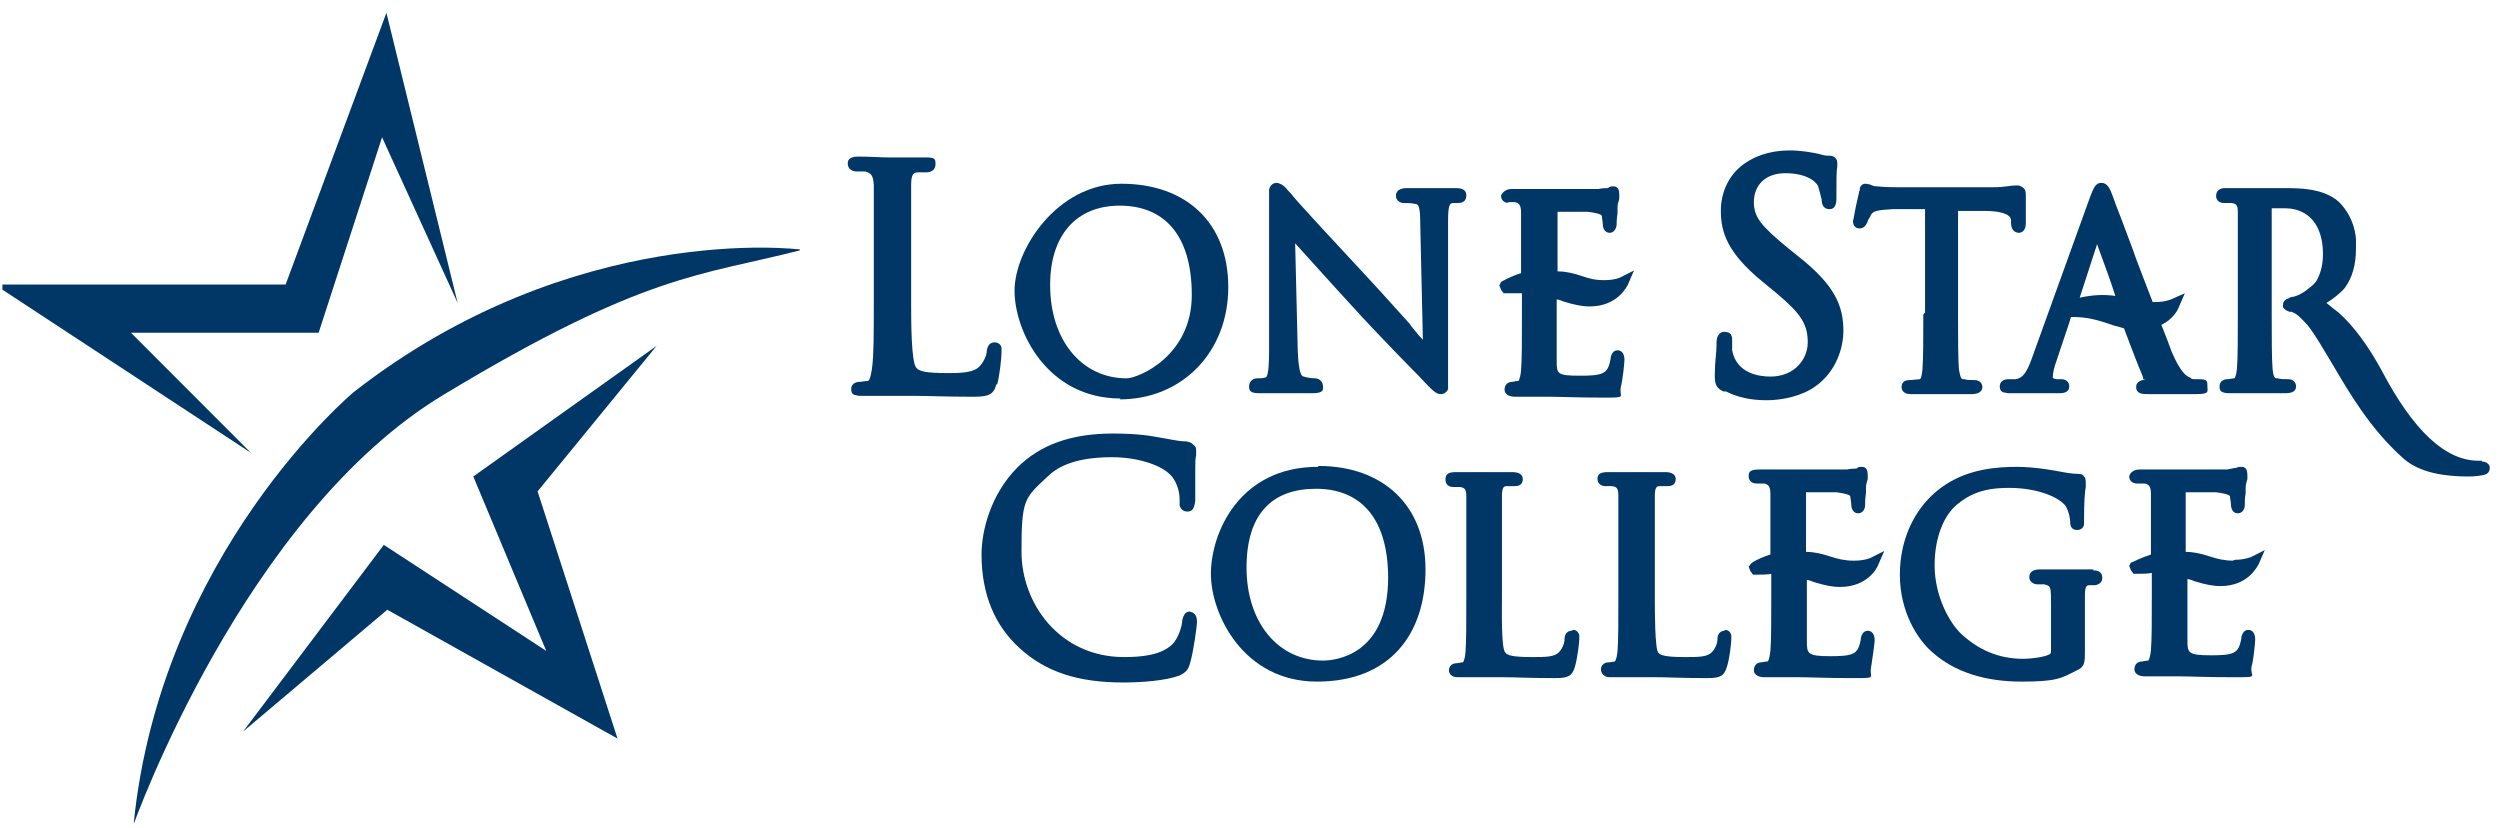
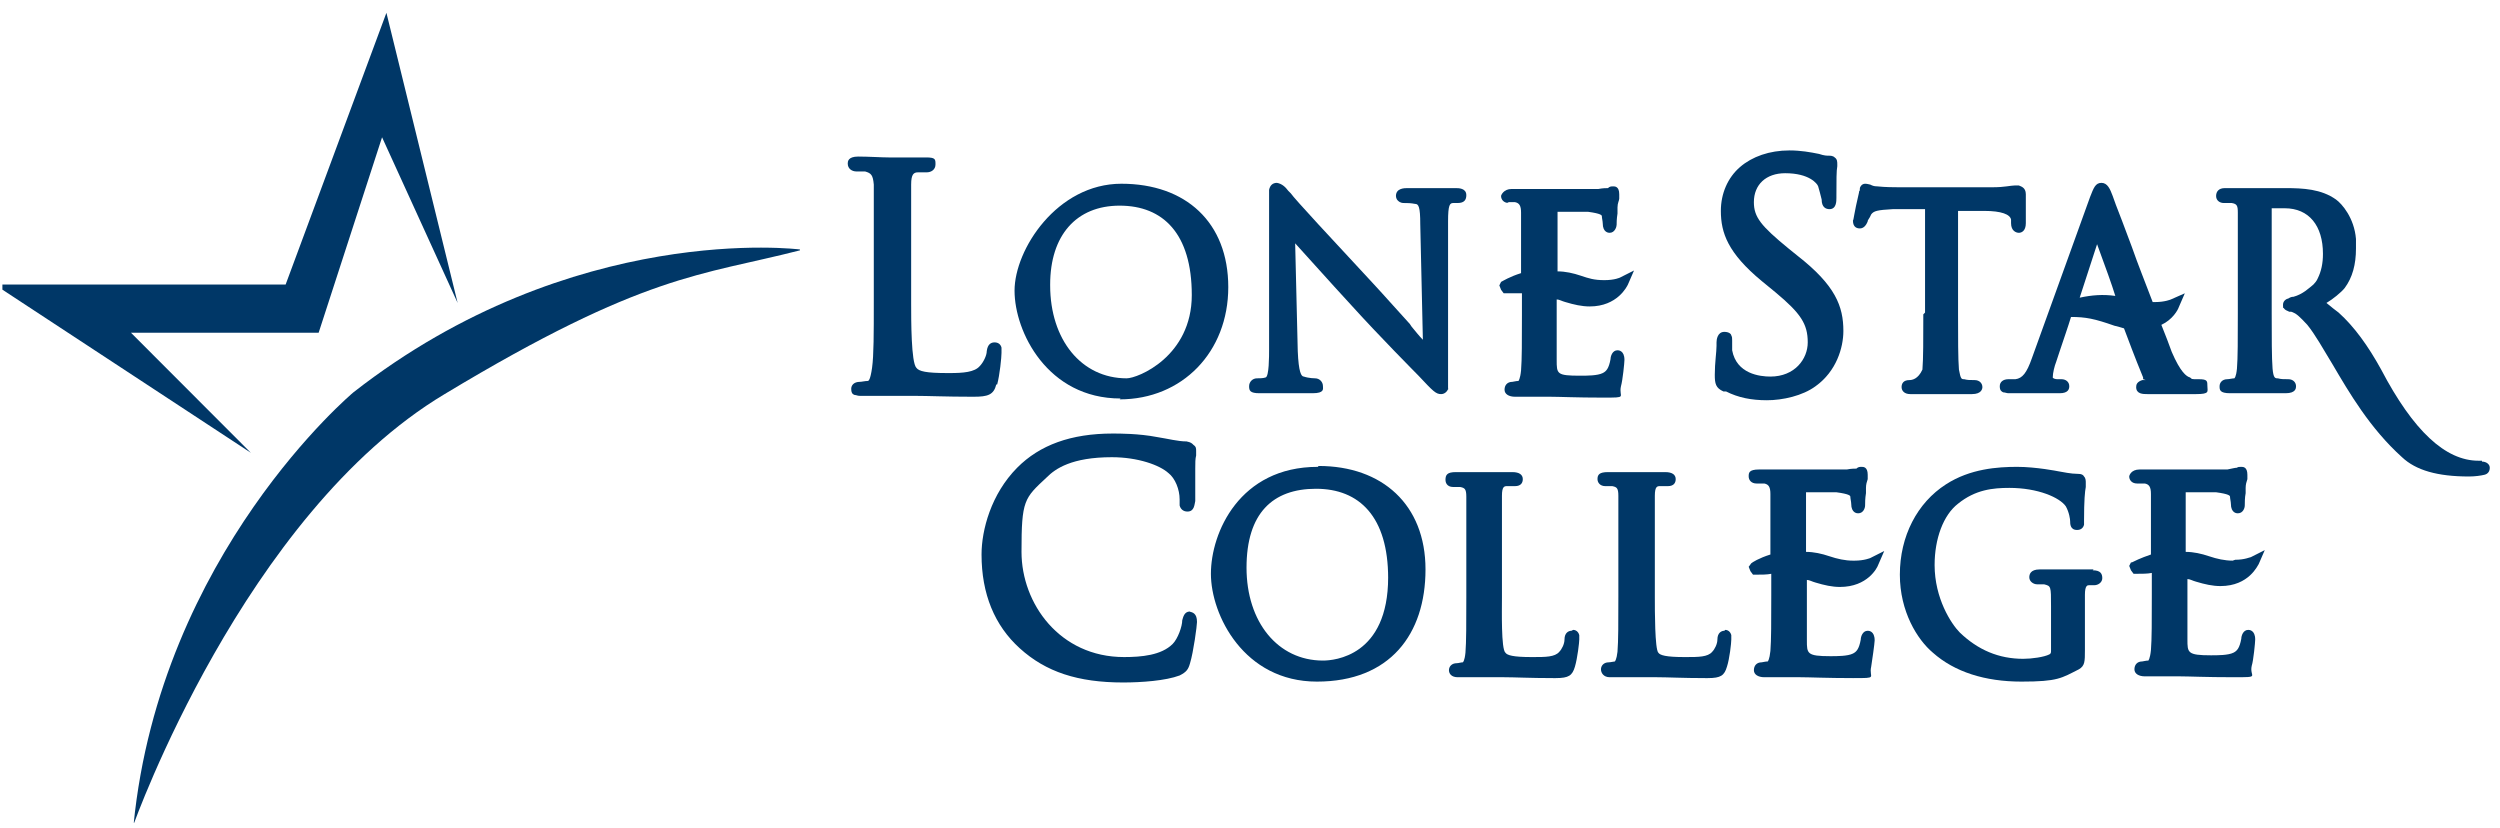
<svg xmlns="http://www.w3.org/2000/svg" width="154" height="51" viewBox="0 0 154 51" fill="none">
  <g clip-path="url(#clip0_5395_14609)">
    <path d="M19.628 20.497L23.535 8.456L28.191 18.661L23.803 0.789L17.595 17.527H-0.334L15.454 27.894L8.068 20.497H19.628Z" fill="#003767" />
    <path d="M49.277 15.367C49.277 15.367 35.309 13.586 21.769 24.169C21.769 24.169 9.888 34.104 8.229 50.789C8.229 50.789 15.025 31.674 27.388 24.277C39.751 16.825 43.176 16.987 49.277 15.421V15.367Z" fill="#003767" />
-     <path d="M14.973 45.065L23.643 33.564L33.65 40.097L29.155 29.352L40.447 21.307L33.115 30.27L38.039 45.497L23.857 37.56L14.973 45.065Z" fill="#003767" />
    <path d="M73.307 37.668C72.933 37.668 72.879 38.046 72.826 38.208C72.826 38.586 72.558 39.342 72.237 39.666C71.541 40.367 70.31 40.475 69.24 40.475C65.279 40.475 62.925 37.182 62.925 33.996C62.925 30.81 63.085 30.702 64.477 29.406C65.012 28.866 66.029 28.164 68.491 28.164C70.096 28.164 71.434 28.65 71.969 29.136C72.397 29.46 72.665 30.162 72.665 30.756C72.665 31.35 72.665 31.026 72.665 31.134C72.719 31.35 72.879 31.512 73.147 31.512C73.575 31.512 73.575 31.08 73.628 30.864V30.756C73.628 30.648 73.628 30.378 73.628 30.108V29.838C73.628 29.514 73.628 29.136 73.628 28.866C73.628 28.488 73.628 28.272 73.682 28.056C73.682 27.948 73.682 27.84 73.682 27.787C73.682 27.625 73.682 27.517 73.521 27.409C73.414 27.3 73.361 27.247 73.093 27.192C72.558 27.192 71.969 27.03 71.273 26.922C70.15 26.706 68.972 26.706 68.544 26.706C65.975 26.706 64.049 27.409 62.657 28.812C61.052 30.432 60.463 32.646 60.463 34.158C60.463 36.588 61.266 38.532 62.818 39.935C64.423 41.393 66.403 42.041 69.186 42.041C70.31 42.041 71.809 41.933 72.665 41.609C73.093 41.393 73.2 41.231 73.307 40.853C73.521 40.151 73.735 38.532 73.735 38.316C73.735 37.776 73.468 37.722 73.254 37.668H73.307Z" fill="#003767" />
    <path d="M81.174 28.758C76.358 28.758 74.592 32.808 74.592 35.346C74.592 37.884 76.626 41.987 81.121 41.987C85.617 41.987 87.811 39.072 87.811 35.076C87.811 31.08 85.135 28.704 81.228 28.704L81.174 28.758ZM85.51 35.562C85.51 40.421 82.191 40.691 81.496 40.691C78.713 40.691 76.786 38.316 76.786 34.968C76.786 31.62 78.392 30.108 81.067 30.108C83.743 30.108 85.51 31.836 85.51 35.616V35.562Z" fill="#003767" />
    <path d="M106.22 38.855C106.059 38.855 105.792 38.964 105.792 39.395C105.792 39.665 105.631 39.989 105.471 40.151C105.203 40.475 104.614 40.475 103.865 40.475H103.758C102.634 40.475 102.26 40.367 102.153 40.205C101.938 39.989 101.938 37.614 101.938 36.804V33.942C101.938 31.458 101.938 31.026 101.938 30.54C101.938 29.946 102.099 29.946 102.26 29.946C102.42 29.946 102.634 29.946 102.741 29.946C103.116 29.946 103.223 29.73 103.223 29.514C103.223 29.244 103.009 29.082 102.581 29.082C102.153 29.082 101.564 29.082 101.136 29.082H100.868C100.868 29.082 100.761 29.082 100.654 29.082C100.333 29.082 99.584 29.082 99.049 29.082C98.513 29.082 98.406 29.244 98.406 29.514C98.406 29.73 98.567 29.946 98.888 29.946C99.209 29.946 99.263 29.946 99.316 29.946C99.584 30 99.691 30.054 99.691 30.54C99.691 31.026 99.691 31.458 99.691 33.942V36.75C99.691 38.316 99.691 39.503 99.637 40.151C99.584 40.637 99.477 40.745 99.477 40.745C99.423 40.745 99.209 40.799 99.102 40.799C98.781 40.799 98.62 41.015 98.62 41.231C98.62 41.447 98.781 41.717 99.156 41.717H99.263C99.584 41.717 100.065 41.717 100.44 41.717C100.6 41.717 100.761 41.717 100.815 41.717C101.029 41.717 101.189 41.717 101.403 41.717C101.564 41.717 101.778 41.717 101.992 41.717H102.045C102.741 41.717 103.651 41.771 105.042 41.771C105.042 41.771 105.15 41.771 105.203 41.771C106.006 41.771 106.22 41.609 106.38 41.069C106.541 40.583 106.648 39.611 106.648 39.395C106.648 39.233 106.648 39.179 106.648 39.126C106.595 38.91 106.434 38.801 106.273 38.801L106.22 38.855Z" fill="#003767" />
    <path d="M96.801 38.855C96.641 38.855 96.373 38.964 96.373 39.395C96.373 39.665 96.212 39.989 96.052 40.151C95.784 40.475 95.196 40.475 94.446 40.475H94.339C93.215 40.475 92.841 40.367 92.734 40.205C92.466 39.989 92.52 37.614 92.52 36.804V33.942C92.52 31.458 92.52 31.026 92.52 30.54C92.52 29.946 92.68 29.946 92.841 29.946C93.001 29.946 93.215 29.946 93.323 29.946C93.697 29.946 93.804 29.73 93.804 29.514C93.804 29.244 93.59 29.082 93.162 29.082C92.734 29.082 92.252 29.082 91.77 29.082H91.449C91.449 29.082 91.396 29.082 91.235 29.082C90.914 29.082 90.218 29.082 89.683 29.082C89.148 29.082 89.041 29.244 89.041 29.568C89.041 29.676 89.094 30 89.523 30C89.951 30 89.897 30 89.951 30C90.218 30.054 90.325 30.108 90.325 30.594C90.325 31.08 90.325 31.512 90.325 33.996V36.804C90.325 38.37 90.325 39.557 90.272 40.205C90.218 40.745 90.111 40.799 90.111 40.799C90.004 40.799 89.844 40.853 89.737 40.853C89.416 40.853 89.255 41.069 89.255 41.285C89.255 41.501 89.416 41.717 89.79 41.717H89.897C90.218 41.717 90.7 41.717 91.075 41.717C91.235 41.717 91.396 41.717 91.449 41.717C91.61 41.717 91.824 41.717 92.038 41.717C92.199 41.717 92.413 41.717 92.627 41.717C93.323 41.717 94.232 41.771 95.677 41.771C95.677 41.771 95.784 41.771 95.838 41.771C96.641 41.771 96.855 41.609 97.015 41.069C97.176 40.529 97.283 39.557 97.283 39.395C97.283 39.288 97.283 39.179 97.283 39.126C97.229 38.91 97.069 38.801 96.908 38.801L96.801 38.855Z" fill="#003767" />
    <path d="M128.966 35.076C128.645 35.076 128.056 35.076 127.681 35.076C127.574 35.076 127.467 35.076 127.467 35.076H127.253C126.932 35.076 126.236 35.076 125.648 35.076C125.059 35.076 125.005 35.4 125.005 35.562C125.005 35.832 125.273 35.994 125.487 35.994C125.701 35.994 125.862 35.994 125.915 35.994C126.343 36.102 126.343 36.102 126.343 37.344V40.043C126.343 40.205 126.343 40.259 126.236 40.313C125.915 40.475 125.166 40.583 124.631 40.583C123.132 40.583 121.848 40.043 120.724 38.964C120.189 38.423 119.172 36.858 119.172 34.806C119.172 33.186 119.707 31.728 120.617 31.026C121.687 30.162 122.758 30.054 123.775 30.054C125.541 30.054 126.879 30.648 127.253 31.188C127.467 31.566 127.521 31.998 127.521 32.106C127.521 32.268 127.521 32.646 127.949 32.646C128.163 32.646 128.324 32.538 128.377 32.322C128.377 32.214 128.377 32.106 128.377 32.052C128.377 30.81 128.431 30.27 128.484 30C128.484 29.892 128.484 29.784 128.484 29.73C128.484 29.622 128.484 29.46 128.377 29.352C128.324 29.244 128.217 29.19 128.002 29.19C127.574 29.19 127.093 29.082 126.772 29.028C126.772 29.028 125.434 28.758 124.256 28.758C123.079 28.758 121.366 28.866 119.868 29.838C118.102 30.972 117.031 33.024 117.031 35.4C117.031 37.668 118.102 39.395 119.065 40.205C120.403 41.393 122.276 41.987 124.524 41.987C126.772 41.987 126.986 41.771 128.056 41.231C128.431 41.015 128.431 40.745 128.431 40.043V38.261C128.431 37.614 128.431 37.128 128.431 36.642C128.431 36.048 128.591 36.048 128.698 36.048C128.859 36.048 128.966 36.048 129.019 36.048C129.233 36.048 129.501 35.886 129.501 35.616C129.501 35.346 129.394 35.13 128.912 35.13L128.966 35.076Z" fill="#003767" />
    <path d="M61.426 23.683C61.586 23.089 61.693 22.009 61.693 21.739C61.693 21.577 61.693 21.523 61.693 21.415C61.64 21.199 61.479 21.091 61.265 21.091C61.051 21.091 60.837 21.199 60.784 21.631C60.784 21.901 60.569 22.333 60.355 22.549C60.034 22.927 59.339 22.981 58.482 22.981H58.375C57.037 22.981 56.609 22.873 56.449 22.657C56.127 22.333 56.127 19.741 56.127 18.661V15.367C56.127 12.452 56.127 11.966 56.127 11.372C56.127 10.724 56.288 10.616 56.556 10.616C56.77 10.616 56.984 10.616 57.091 10.616C57.358 10.616 57.626 10.454 57.626 10.13C57.626 9.806 57.626 9.698 57.037 9.698H56.984C56.556 9.698 55.753 9.698 55.378 9.698H55.111C55.057 9.698 55.004 9.698 55.004 9.698H54.736C54.308 9.698 53.505 9.644 52.863 9.644C52.221 9.644 52.221 9.968 52.221 10.076C52.221 10.4 52.488 10.562 52.756 10.562C53.023 10.562 53.184 10.562 53.291 10.562C53.666 10.67 53.773 10.778 53.826 11.372C53.826 11.966 53.826 12.506 53.826 15.367V18.661C53.826 20.497 53.826 21.901 53.719 22.657C53.612 23.413 53.505 23.467 53.452 23.467C53.291 23.467 53.077 23.521 52.97 23.521C52.595 23.521 52.435 23.737 52.435 23.953C52.435 24.169 52.488 24.277 52.649 24.331C52.756 24.331 52.809 24.385 52.97 24.385C53.13 24.385 53.023 24.385 53.077 24.385C53.452 24.385 53.987 24.385 54.468 24.385C54.682 24.385 54.843 24.385 54.897 24.385C55.325 24.385 55.753 24.385 56.342 24.385C57.198 24.385 58.268 24.439 59.874 24.439H59.981C60.837 24.439 61.212 24.331 61.372 23.683H61.426Z" fill="#003767" />
    <path d="M68.972 24.601C72.825 24.601 75.662 21.685 75.662 17.689C75.662 13.693 73.039 11.318 69.079 11.318C65.118 11.318 62.496 15.367 62.496 17.905C62.496 20.443 64.53 24.547 69.025 24.547L68.972 24.601ZM64.69 17.527C64.69 14.503 66.296 12.668 68.972 12.668C71.648 12.668 73.414 14.395 73.414 18.175C73.414 21.955 70.096 23.305 69.4 23.305C66.617 23.305 64.69 20.929 64.69 17.581V17.527Z" fill="#003767" />
    <path d="M89.201 24.007C89.201 23.845 89.201 23.575 89.201 22.981V13.639C89.201 12.614 89.308 12.506 89.522 12.506C89.629 12.506 89.736 12.506 89.79 12.506C90.218 12.506 90.325 12.29 90.325 12.02C90.325 11.588 89.843 11.588 89.683 11.588C89.254 11.588 88.933 11.588 88.612 11.588C88.505 11.588 88.398 11.588 88.345 11.588C88.291 11.588 88.184 11.588 88.023 11.588C87.702 11.588 87.167 11.588 86.686 11.588C86.525 11.588 85.99 11.588 85.99 12.074C85.99 12.074 85.99 12.236 86.097 12.344C86.15 12.398 86.257 12.506 86.472 12.506C86.686 12.506 86.9 12.506 87.167 12.56C87.381 12.56 87.488 12.722 87.488 13.802L87.649 20.929C87.435 20.713 87.221 20.443 86.953 20.119L86.846 19.957C86.15 19.201 85.348 18.283 84.545 17.419C82.137 14.827 79.728 12.236 79.514 11.912C79.514 11.912 79.407 11.804 79.354 11.75C79.193 11.534 78.979 11.318 78.658 11.264C78.39 11.264 78.23 11.426 78.176 11.696C78.176 11.858 78.176 12.02 78.176 12.398V21.523C78.176 21.955 78.176 23.197 77.962 23.251C77.802 23.305 77.588 23.305 77.427 23.305C77.159 23.305 76.945 23.521 76.945 23.791C76.945 24.061 76.999 24.223 77.588 24.223C78.176 24.223 78.497 24.223 78.872 24.223H78.979C79.032 24.223 79.086 24.223 79.14 24.223C79.193 24.223 79.247 24.223 79.354 24.223C79.568 24.223 80.103 24.223 80.852 24.223C81.601 24.223 81.494 23.953 81.494 23.791C81.494 23.521 81.28 23.305 81.013 23.305C81.013 23.305 80.638 23.305 80.317 23.197C80.156 23.197 79.996 22.927 79.942 21.631L79.782 14.989C80.478 15.745 81.816 17.257 83.26 18.823C84.919 20.659 87.221 22.981 87.381 23.143C88.291 24.115 88.452 24.277 88.773 24.277C88.987 24.277 89.201 24.115 89.254 23.791L89.201 24.007Z" fill="#003767" />
    <path d="M106.327 24.115C107.076 24.493 107.879 24.655 108.842 24.655C109.805 24.655 111.036 24.385 111.839 23.791C113.123 22.873 113.552 21.415 113.552 20.389C113.552 18.877 113.07 17.581 110.715 15.745L110.18 15.313C108.467 13.909 108.039 13.37 108.039 12.452C108.039 11.372 108.788 10.67 109.966 10.67C111.464 10.67 111.946 11.318 111.999 11.48C112.053 11.642 112.16 12.074 112.214 12.29C112.214 12.776 112.481 12.884 112.695 12.884C113.123 12.884 113.123 12.398 113.123 12.182V12.074C113.123 11.102 113.123 10.508 113.177 10.238C113.177 10.238 113.177 10.238 113.177 10.13C113.177 9.968 113.177 9.806 113.016 9.698C112.909 9.59 112.749 9.59 112.642 9.59C112.535 9.59 112.374 9.59 112.053 9.482C111.518 9.374 110.929 9.266 110.233 9.266C109.002 9.266 107.932 9.644 107.183 10.292C106.434 10.94 106.005 11.912 106.005 12.992C106.005 14.341 106.434 15.583 108.521 17.311L109.377 18.013C110.929 19.309 111.357 19.957 111.357 21.091C111.357 22.117 110.555 23.197 109.056 23.197C108.414 23.197 106.969 23.035 106.701 21.577C106.701 21.361 106.701 21.145 106.701 20.983C106.701 20.821 106.701 20.767 106.648 20.659C106.648 20.605 106.541 20.443 106.22 20.443C105.791 20.443 105.738 20.929 105.738 21.091V21.307C105.738 21.685 105.631 22.333 105.631 23.089C105.631 23.629 105.684 23.899 106.166 24.115H106.327Z" fill="#003767" />
-     <path d="M118.476 19.363C118.476 20.875 118.476 22.117 118.422 22.765C118.369 23.359 118.262 23.359 118.262 23.359C118.154 23.359 117.78 23.413 117.619 23.413C117.245 23.413 117.138 23.629 117.138 23.845C117.138 24.061 117.298 24.277 117.673 24.277H117.78C118.101 24.277 119.011 24.277 119.332 24.277C119.439 24.277 119.546 24.277 119.546 24.277C119.546 24.277 119.599 24.277 119.706 24.277H119.867C120.242 24.277 120.884 24.277 121.473 24.277C122.061 24.277 122.115 23.953 122.115 23.845C122.115 23.629 121.954 23.413 121.633 23.413C121.312 23.413 121.205 23.413 120.991 23.359C120.83 23.359 120.777 23.359 120.67 22.765C120.616 22.117 120.616 20.767 120.616 19.363V12.992H122.222C123.292 12.992 123.827 13.207 123.881 13.531V13.747C123.881 14.233 124.202 14.341 124.363 14.341C124.523 14.341 124.791 14.233 124.791 13.747C124.791 13.747 124.791 13.639 124.791 13.477V13.046C124.791 12.668 124.791 12.236 124.791 11.966C124.791 11.534 124.47 11.48 124.363 11.426C124.363 11.426 124.256 11.426 124.095 11.426C123.881 11.426 123.453 11.534 122.811 11.534H116.87C116.709 11.534 116.121 11.534 115.639 11.48C115.425 11.48 115.318 11.426 115.211 11.372C115.157 11.372 115.05 11.318 114.89 11.318C114.676 11.318 114.569 11.534 114.569 11.588C114.569 11.696 114.569 11.75 114.515 11.804C114.515 11.858 114.515 11.858 114.515 11.858C114.194 13.207 114.194 13.531 114.141 13.585C114.141 14.017 114.408 14.071 114.569 14.071C114.783 14.071 114.943 13.909 115.05 13.639C115.05 13.531 115.157 13.477 115.265 13.207C115.425 12.992 115.639 12.938 116.602 12.883H118.583V19.255L118.476 19.363Z" fill="#003767" />
+     <path d="M118.476 19.363C118.476 20.875 118.476 22.117 118.422 22.765C118.154 23.359 117.78 23.413 117.619 23.413C117.245 23.413 117.138 23.629 117.138 23.845C117.138 24.061 117.298 24.277 117.673 24.277H117.78C118.101 24.277 119.011 24.277 119.332 24.277C119.439 24.277 119.546 24.277 119.546 24.277C119.546 24.277 119.599 24.277 119.706 24.277H119.867C120.242 24.277 120.884 24.277 121.473 24.277C122.061 24.277 122.115 23.953 122.115 23.845C122.115 23.629 121.954 23.413 121.633 23.413C121.312 23.413 121.205 23.413 120.991 23.359C120.83 23.359 120.777 23.359 120.67 22.765C120.616 22.117 120.616 20.767 120.616 19.363V12.992H122.222C123.292 12.992 123.827 13.207 123.881 13.531V13.747C123.881 14.233 124.202 14.341 124.363 14.341C124.523 14.341 124.791 14.233 124.791 13.747C124.791 13.747 124.791 13.639 124.791 13.477V13.046C124.791 12.668 124.791 12.236 124.791 11.966C124.791 11.534 124.47 11.48 124.363 11.426C124.363 11.426 124.256 11.426 124.095 11.426C123.881 11.426 123.453 11.534 122.811 11.534H116.87C116.709 11.534 116.121 11.534 115.639 11.48C115.425 11.48 115.318 11.426 115.211 11.372C115.157 11.372 115.05 11.318 114.89 11.318C114.676 11.318 114.569 11.534 114.569 11.588C114.569 11.696 114.569 11.75 114.515 11.804C114.515 11.858 114.515 11.858 114.515 11.858C114.194 13.207 114.194 13.531 114.141 13.585C114.141 14.017 114.408 14.071 114.569 14.071C114.783 14.071 114.943 13.909 115.05 13.639C115.05 13.531 115.157 13.477 115.265 13.207C115.425 12.992 115.639 12.938 116.602 12.883H118.583V19.255L118.476 19.363Z" fill="#003767" />
    <path d="M92.841 12.452C93.002 12.452 93.216 12.452 93.323 12.452C93.59 12.506 93.697 12.668 93.697 13.1C93.697 13.586 93.697 14.018 93.697 16.501V16.825C93.002 17.041 92.573 17.311 92.466 17.365L92.359 17.581L92.466 17.851L92.627 18.067H92.787C93.162 18.067 93.483 18.067 93.751 18.067V19.417C93.751 20.983 93.751 22.171 93.697 22.819C93.644 23.359 93.537 23.467 93.537 23.467C93.376 23.467 93.216 23.521 93.162 23.521C92.841 23.521 92.68 23.737 92.68 24.007C92.68 24.277 92.948 24.439 93.323 24.439C93.697 24.439 94.072 24.439 94.447 24.439H94.875C95.035 24.439 95.196 24.439 95.463 24.439C96.052 24.439 97.123 24.493 98.728 24.493C100.334 24.493 99.691 24.493 99.852 23.791C99.959 23.413 100.066 22.333 100.066 22.171C100.066 21.577 99.691 21.577 99.638 21.577C99.317 21.577 99.21 21.955 99.21 22.117C99.103 22.711 98.942 22.873 98.728 22.981C98.407 23.143 97.765 23.143 97.337 23.143C95.892 23.143 95.892 23.035 95.892 22.171C95.892 22.063 95.892 21.577 95.892 20.173V18.445C96.052 18.445 96.213 18.553 96.427 18.607C96.962 18.769 97.444 18.877 97.925 18.877C99.638 18.877 100.227 17.635 100.28 17.527L100.655 16.663L99.798 17.095C99.798 17.095 99.477 17.257 98.835 17.257C98.193 17.257 97.872 17.149 97.39 16.987C96.908 16.825 96.427 16.717 95.945 16.717V13.046C96.587 13.046 97.604 13.046 97.818 13.046C98.621 13.154 98.674 13.262 98.674 13.316C98.674 13.424 98.728 13.64 98.728 13.748C98.728 14.341 99.103 14.341 99.156 14.341C99.477 14.341 99.584 13.963 99.584 13.855C99.584 13.748 99.584 13.478 99.638 13.154V12.776C99.638 12.506 99.745 12.344 99.745 12.236C99.745 12.128 99.745 12.074 99.745 11.966C99.745 11.48 99.477 11.48 99.37 11.48C99.263 11.48 99.156 11.48 99.049 11.588C98.942 11.588 98.728 11.588 98.46 11.642C98.086 11.642 94.875 11.642 94.875 11.642H94.661C94.286 11.642 93.59 11.642 93.109 11.642C92.627 11.642 92.466 12.02 92.466 12.074C92.466 12.29 92.627 12.506 92.948 12.506L92.841 12.452Z" fill="#003767" />
    <path d="M114.141 34.536C113.659 34.536 113.178 34.428 112.696 34.266C112.214 34.104 111.733 33.996 111.251 33.996V30.324C111.84 30.324 112.91 30.324 113.124 30.324C113.927 30.432 113.98 30.54 113.98 30.594C113.98 30.702 114.034 30.918 114.034 31.026C114.034 31.62 114.409 31.62 114.462 31.62C114.783 31.62 114.89 31.296 114.89 31.134C114.89 30.972 114.89 30.702 114.944 30.378C114.944 30.216 114.944 30.108 114.944 30.054C114.944 29.838 114.997 29.676 115.051 29.514C115.051 29.406 115.051 29.352 115.051 29.244C115.051 28.758 114.783 28.758 114.676 28.758C114.569 28.758 114.462 28.758 114.355 28.866C114.248 28.866 114.034 28.866 113.766 28.92C113.392 28.92 110.181 28.92 110.181 28.92H109.967C109.806 28.92 109.003 28.92 108.361 28.92C107.719 28.92 107.719 29.136 107.719 29.352C107.719 29.568 107.879 29.784 108.2 29.784C108.522 29.784 108.575 29.784 108.682 29.784C108.95 29.838 109.057 30 109.057 30.432C109.057 30.918 109.057 31.35 109.057 33.834V34.158C108.361 34.374 107.933 34.644 107.879 34.698L107.719 34.914L107.826 35.184L107.986 35.4H108.147C108.522 35.4 108.843 35.4 109.11 35.346V36.696C109.11 38.261 109.11 39.449 109.057 40.097C109.003 40.637 108.896 40.745 108.896 40.745C108.736 40.745 108.575 40.799 108.522 40.799C108.2 40.799 108.04 41.015 108.04 41.285C108.04 41.555 108.307 41.717 108.682 41.717C109.057 41.717 109.431 41.717 109.806 41.717H110.234C110.341 41.717 110.555 41.717 110.876 41.717C111.465 41.717 112.535 41.771 114.141 41.771C115.746 41.771 115.104 41.771 115.265 41.069C115.318 40.745 115.479 39.611 115.479 39.449C115.479 38.855 115.104 38.855 115.051 38.855C114.73 38.855 114.623 39.233 114.623 39.395C114.516 39.989 114.355 40.151 114.141 40.259C113.82 40.421 113.178 40.421 112.749 40.421C111.304 40.421 111.304 40.259 111.304 39.449C111.304 39.233 111.304 38.046 111.304 37.56V35.724C111.465 35.724 111.626 35.832 111.84 35.886C112.375 36.048 112.856 36.156 113.338 36.156C115.051 36.156 115.639 34.968 115.693 34.806L116.068 33.942L115.211 34.374C115.211 34.374 114.837 34.536 114.248 34.536H114.141Z" fill="#003767" />
    <path d="M137.529 34.536C137.047 34.536 136.565 34.428 136.084 34.266C135.602 34.104 135.12 33.996 134.639 33.996V30.324C135.228 30.324 136.298 30.324 136.512 30.324C137.315 30.432 137.368 30.54 137.368 30.594C137.368 30.702 137.422 30.918 137.422 31.026C137.422 31.62 137.796 31.62 137.85 31.62C138.171 31.62 138.278 31.296 138.278 31.134C138.278 30.972 138.278 30.648 138.332 30.378C138.332 30.216 138.332 30.108 138.332 30.054C138.332 29.838 138.385 29.676 138.439 29.514C138.439 29.406 138.439 29.352 138.439 29.244C138.439 28.758 138.171 28.758 138.064 28.758C137.957 28.758 137.85 28.758 137.796 28.812C137.689 28.812 137.475 28.866 137.208 28.92C136.833 28.92 133.622 28.92 133.622 28.92H133.301C132.98 28.92 132.338 28.92 131.802 28.92C131.267 28.92 131.16 29.298 131.16 29.352C131.16 29.568 131.321 29.784 131.642 29.784C131.963 29.784 132.016 29.784 132.123 29.784C132.391 29.838 132.498 30 132.498 30.432C132.498 30.918 132.498 31.35 132.498 33.834V34.158C131.856 34.374 131.428 34.59 131.321 34.644H131.267L131.16 34.86L131.267 35.13L131.428 35.346H131.588C131.963 35.346 132.284 35.346 132.552 35.292V36.642C132.552 38.208 132.552 39.395 132.498 40.043C132.445 40.583 132.338 40.691 132.338 40.691C132.177 40.691 132.016 40.745 131.963 40.745C131.642 40.745 131.481 40.961 131.481 41.231C131.481 41.501 131.749 41.663 132.123 41.663C132.498 41.663 132.819 41.663 133.194 41.663H133.676C133.783 41.663 133.997 41.663 134.264 41.663C134.853 41.663 135.87 41.717 137.582 41.717C139.295 41.717 138.546 41.717 138.706 41.015C138.813 40.691 138.92 39.557 138.92 39.395C138.92 38.801 138.546 38.801 138.492 38.801C138.171 38.801 138.064 39.179 138.064 39.342C137.957 39.935 137.796 40.097 137.582 40.205C137.261 40.367 136.619 40.367 136.191 40.367C134.746 40.367 134.746 40.205 134.746 39.395C134.746 39.233 134.746 38.586 134.746 37.506V35.67C134.906 35.67 135.067 35.778 135.281 35.832C135.816 35.994 136.298 36.102 136.78 36.102C138.546 36.102 139.081 34.806 139.134 34.752L139.509 33.888L138.653 34.32C138.599 34.32 138.278 34.482 137.689 34.482L137.529 34.536Z" fill="#003767" />
    <path d="M132.177 23.413C132.177 23.413 132.123 23.413 132.07 23.413H131.963C131.641 23.521 131.588 23.683 131.588 23.845C131.588 24.277 132.016 24.277 132.284 24.277H132.765C133.568 24.277 134.424 24.277 135.281 24.277C136.137 24.277 135.976 24.115 135.976 23.791C135.976 23.467 135.976 23.359 135.441 23.359C134.906 23.359 135.067 23.359 134.906 23.251C134.692 23.197 134.317 22.927 133.782 21.685C133.622 21.253 133.407 20.659 133.14 20.011C133.836 19.687 134.157 19.093 134.21 18.931L134.585 18.067L133.729 18.445C133.729 18.445 133.354 18.607 132.765 18.607C132.177 18.607 132.658 18.607 132.605 18.607C132.177 17.473 131.695 16.285 131.32 15.205L130.732 13.639C130.41 12.829 130.196 12.236 130.143 12.074C129.982 11.642 129.822 11.264 129.447 11.264C129.073 11.264 128.965 11.588 128.751 12.128L125.166 22.063C124.845 22.981 124.577 23.305 124.149 23.359C124.042 23.359 123.828 23.359 123.721 23.359C123.4 23.359 123.186 23.521 123.186 23.791C123.186 24.061 123.293 24.115 123.4 24.169C123.507 24.169 123.614 24.223 123.721 24.223H123.828C124.309 24.223 124.845 24.223 125.219 24.223C125.38 24.223 125.487 24.223 125.54 24.223C125.594 24.223 125.754 24.223 125.915 24.223C126.183 24.223 126.664 24.223 126.878 24.223C127.413 24.223 127.467 23.953 127.467 23.791C127.467 23.521 127.253 23.359 126.985 23.359H126.718C126.611 23.359 126.45 23.305 126.45 23.251C126.45 22.981 126.557 22.549 126.664 22.279L126.878 21.631C127.092 20.983 127.413 20.065 127.574 19.525C128.484 19.525 129.019 19.633 130.25 20.065C130.464 20.119 130.678 20.173 130.839 20.227C131.106 20.929 131.481 21.955 132.016 23.251V23.359L132.177 23.413ZM130.303 18.229C129.554 18.121 128.858 18.175 128.109 18.337L129.18 15.043C129.715 16.501 130.089 17.527 130.303 18.229Z" fill="#003767" />
    <path d="M152.888 28.38C152.835 28.38 152.728 28.38 152.674 28.38C150.64 28.38 148.66 26.544 146.68 22.765C145.877 21.307 145.021 20.119 144.058 19.255C143.897 19.147 143.576 18.877 143.309 18.661C143.683 18.445 144.218 18.013 144.432 17.743C144.914 17.095 145.128 16.285 145.128 15.313C145.128 14.341 145.128 14.935 145.128 14.719C145.021 13.424 144.272 12.56 143.897 12.29C142.987 11.642 141.864 11.588 140.793 11.588C139.723 11.588 140.097 11.588 139.669 11.588H139.455C139.188 11.588 138.974 11.588 138.92 11.588H138.706C138.064 11.588 137.475 11.588 137.1 11.588H137.047C136.672 11.588 136.512 11.804 136.512 12.074C136.512 12.344 136.726 12.506 136.993 12.506C137.261 12.506 137.368 12.506 137.475 12.506C137.796 12.56 137.85 12.668 137.85 13.1C137.85 13.585 137.85 14.071 137.85 16.501V19.309C137.85 20.875 137.85 22.063 137.796 22.711C137.743 23.251 137.636 23.305 137.636 23.305C137.529 23.305 137.314 23.359 137.207 23.359C136.886 23.359 136.726 23.575 136.726 23.791C136.726 24.007 136.726 24.223 137.368 24.223C138.01 24.223 138.224 24.223 138.867 24.223C138.867 24.223 138.92 24.223 139.081 24.223C139.348 24.223 140.151 24.223 140.793 24.223C141.435 24.223 141.435 23.899 141.435 23.791C141.435 23.575 141.275 23.359 140.954 23.359C140.633 23.359 140.526 23.359 140.311 23.305C140.151 23.305 140.044 23.305 139.99 22.711C139.937 22.063 139.937 20.767 139.937 19.309V12.829C140.097 12.829 140.419 12.829 140.74 12.829C142.238 12.829 143.094 13.909 143.094 15.637C143.094 16.231 142.987 16.717 142.773 17.149C142.773 17.149 142.72 17.311 142.506 17.527C142.238 17.743 141.864 18.121 141.275 18.283C141.221 18.283 141.114 18.283 140.954 18.391C140.9 18.391 140.633 18.499 140.633 18.769C140.633 19.039 140.633 18.931 140.686 18.985C140.793 19.147 140.954 19.147 141.007 19.201C141.007 19.201 141.061 19.201 141.114 19.201C141.168 19.201 141.275 19.255 141.382 19.309C141.649 19.471 142.024 19.903 142.131 20.011C142.613 20.605 143.094 21.469 143.683 22.441C144.7 24.169 145.984 26.383 147.965 28.164C148.821 28.974 150.159 29.352 152.085 29.352C152.46 29.352 152.835 29.298 153.049 29.244C153.263 29.19 153.37 29.028 153.37 28.812C153.37 28.596 153.156 28.434 152.888 28.434V28.38Z" fill="#003767" />
  </g>
  <defs>
    <clipPath id="clip0_5395_14609">
      <rect width="153.704" height="50" fill="white" transform="translate(0.148 0.681)" />
    </clipPath>
  </defs>
</svg>